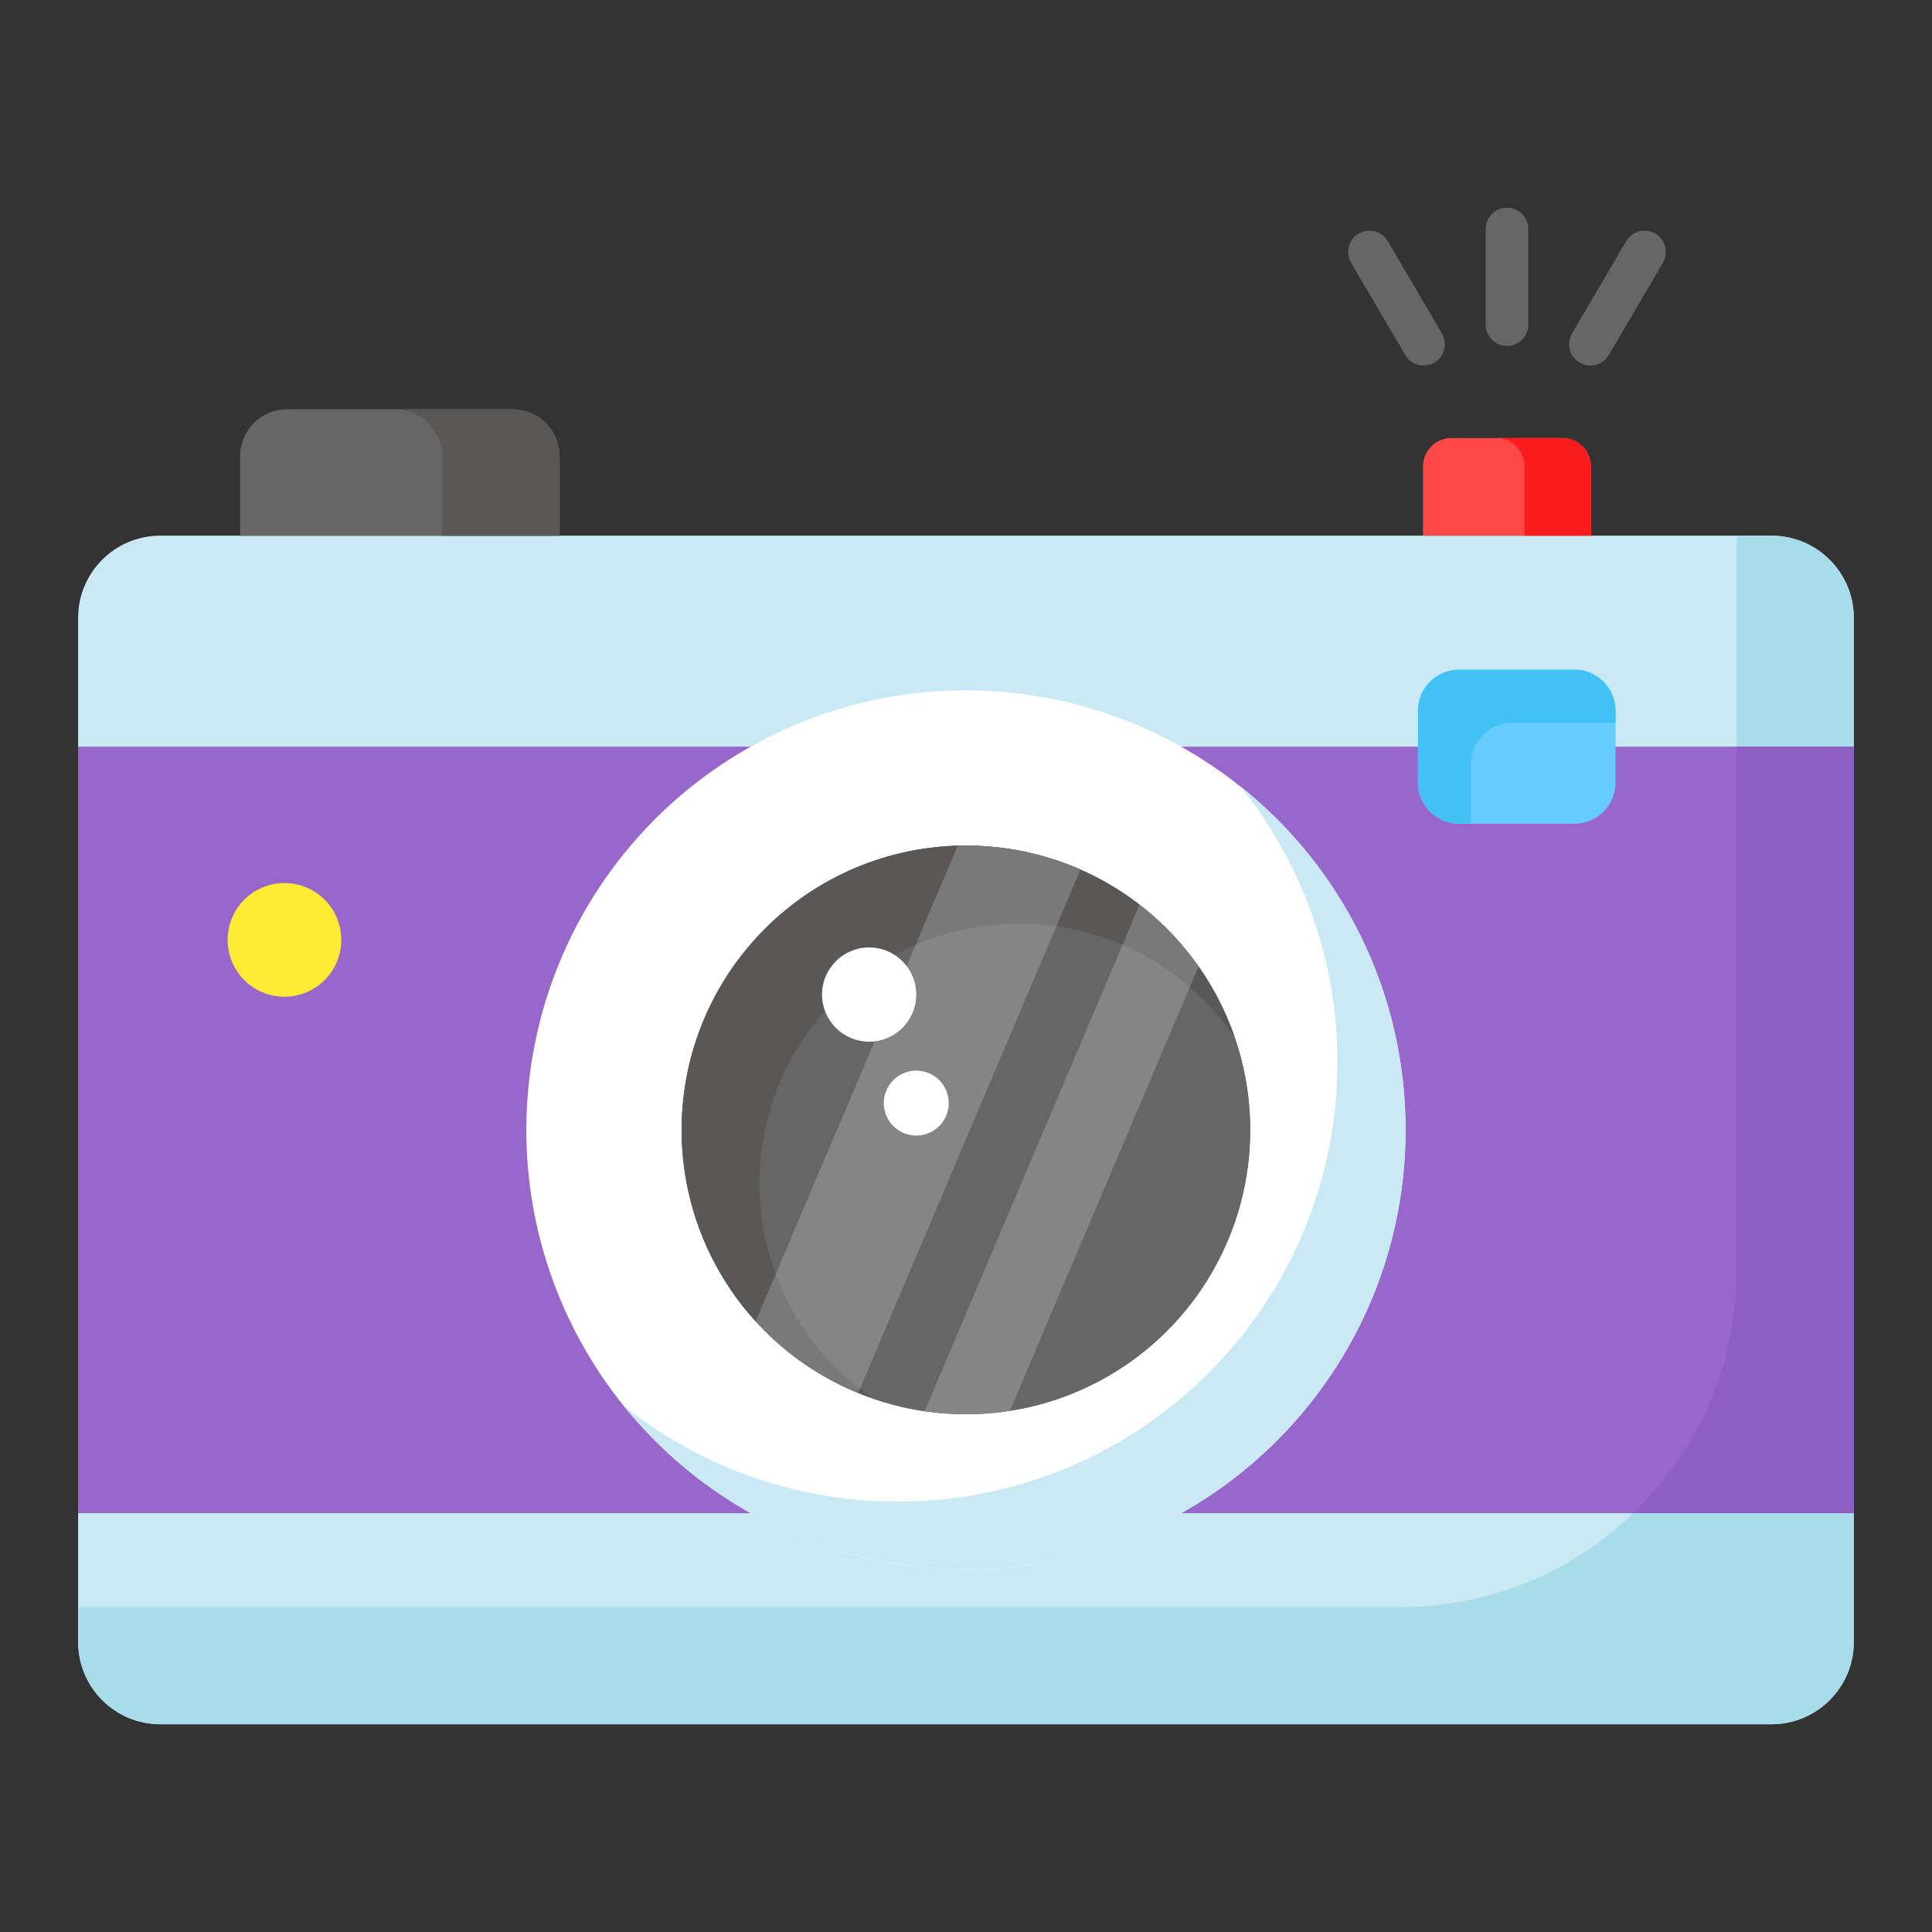
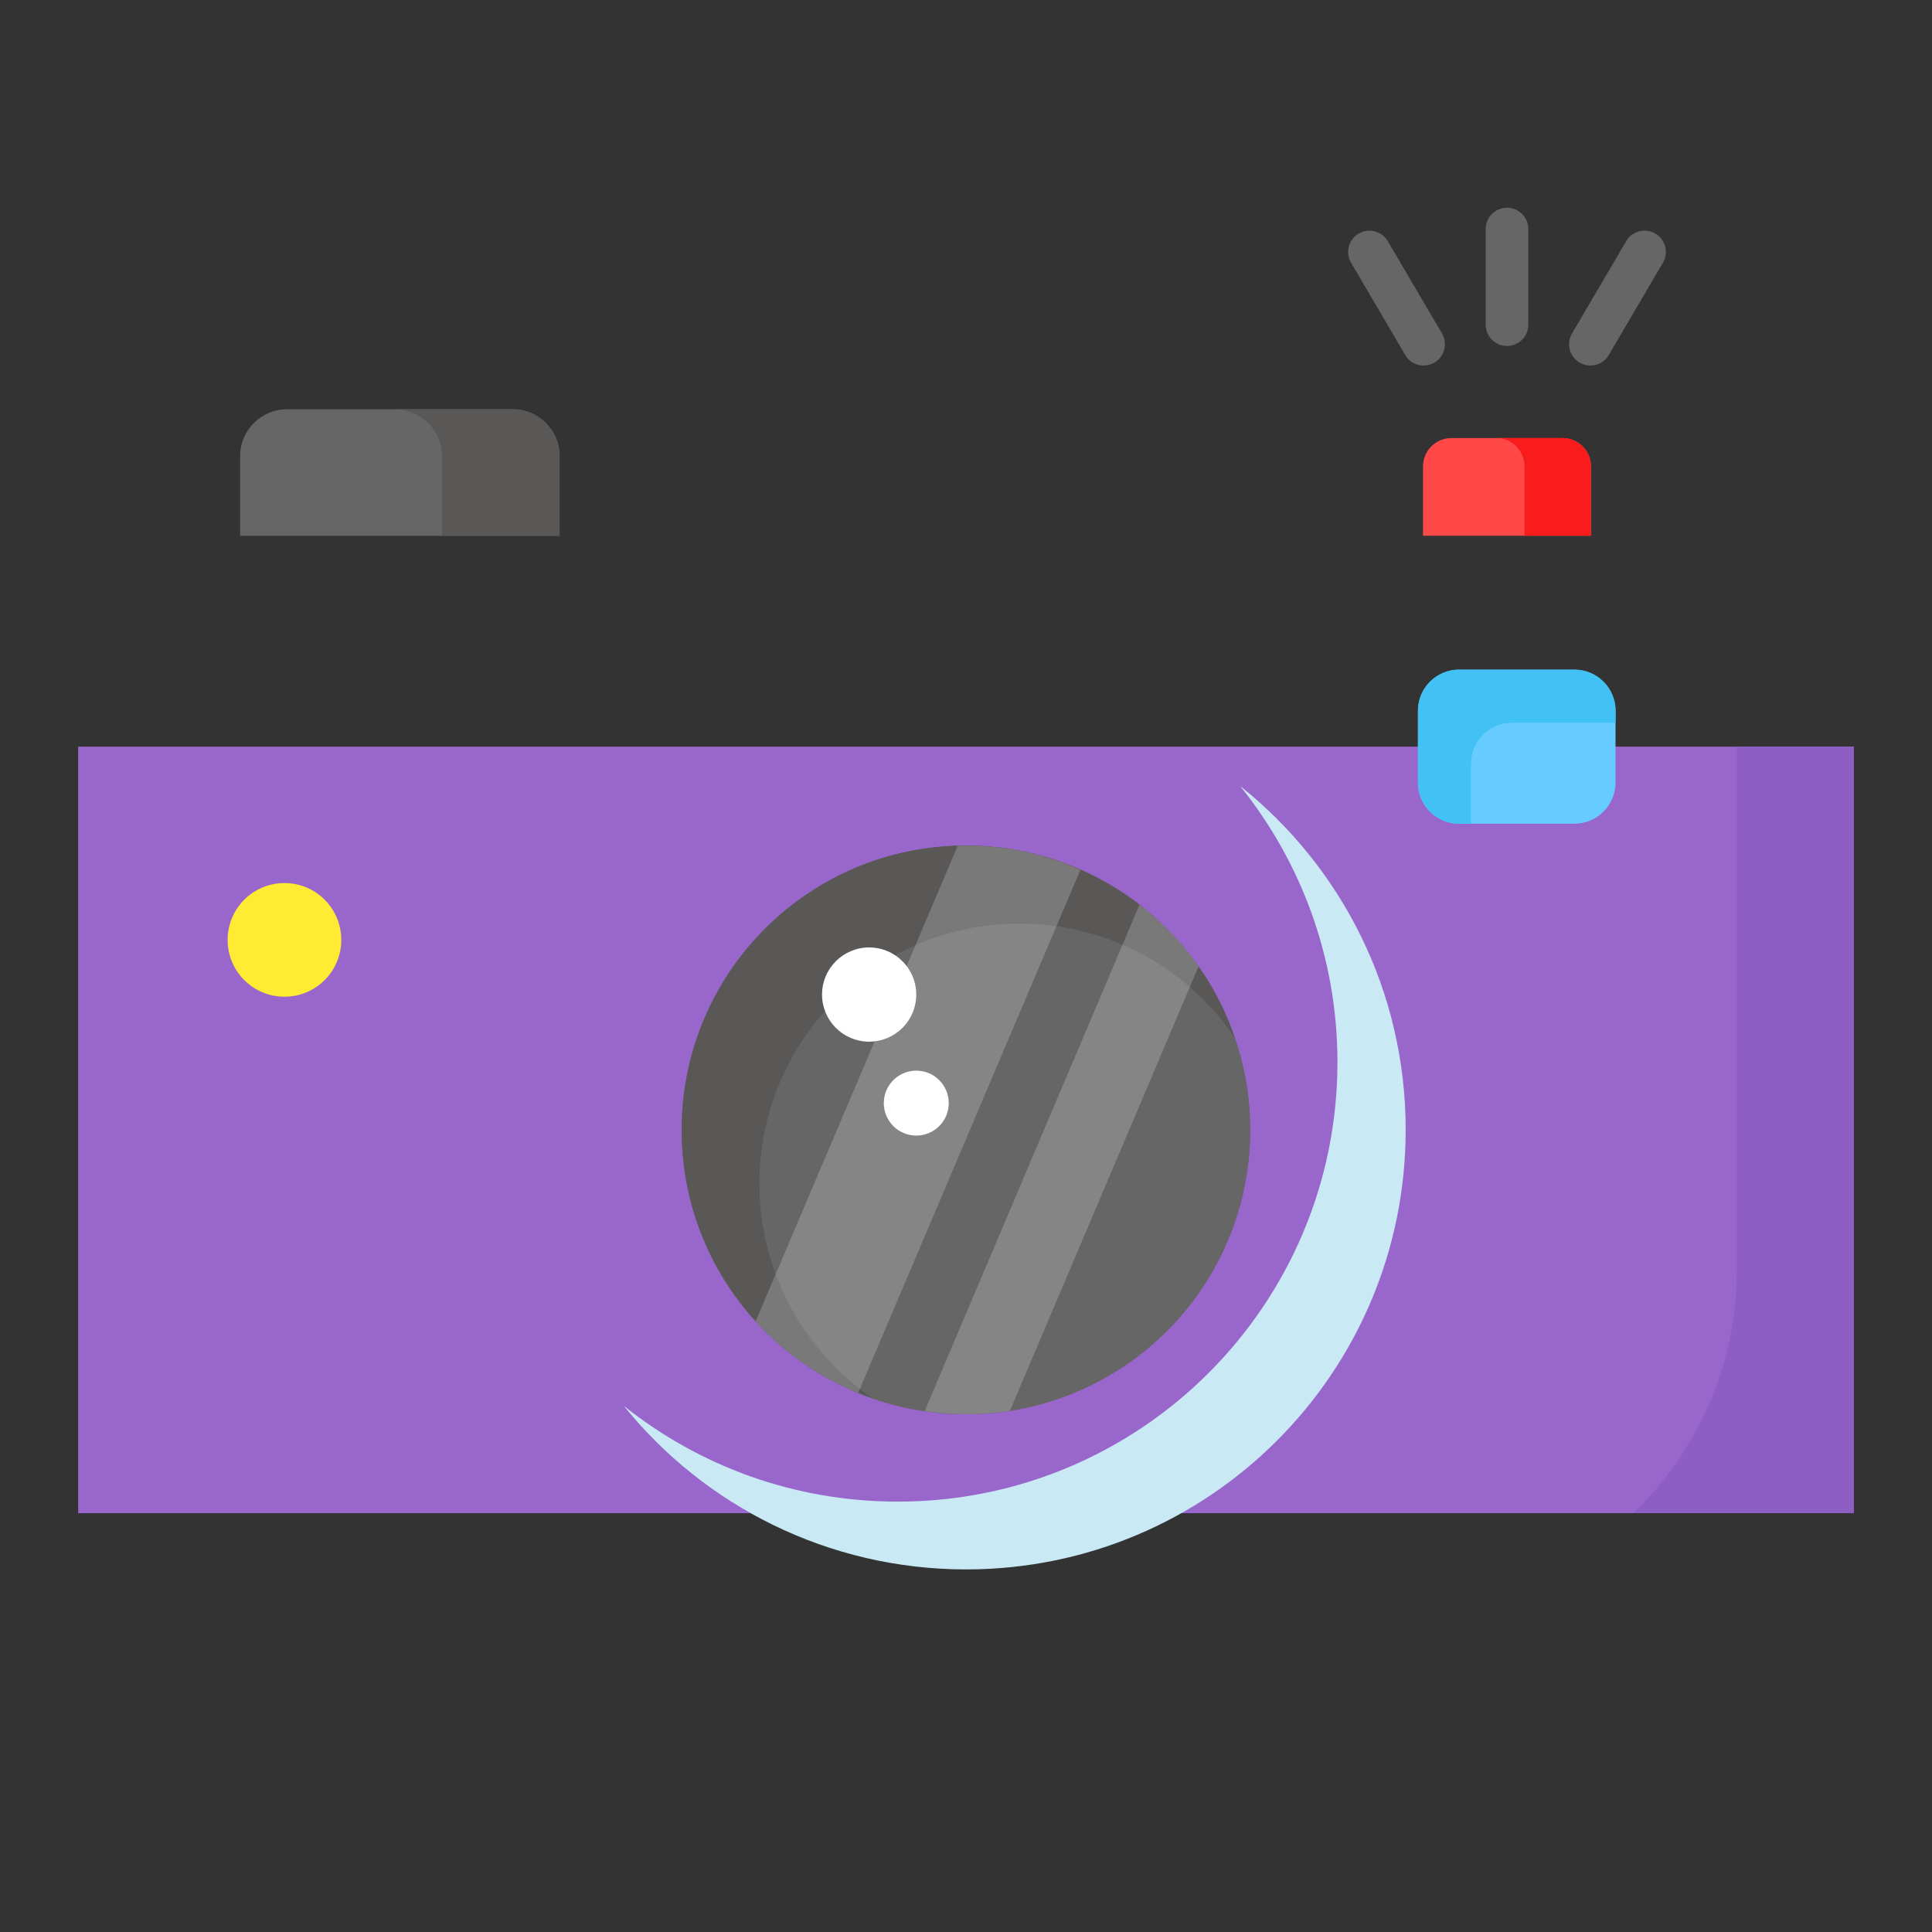
<svg xmlns="http://www.w3.org/2000/svg" xml:space="preserve" id="photography" x="0" y="0" enable-background="new 0 0 68 68" version="1.1" viewBox="0 0 68 68">
  <rect x="0" y="0" width="68" height="68" fill="#333333" stroke="none" />
  <g>
    <g>
-       <path fill="#c9eaf5" d="M65.244,21.746v36.048c0,1.597-1.295,2.892-2.892,2.892H5.642    c-1.597,0-2.892-1.295-2.892-2.892V21.746c0-1.597,1.295-2.892,2.892-2.892h56.71    C63.95,18.854,65.244,20.149,65.244,21.746z" />
-     </g>
+       </g>
    <g>
-       <path fill="#a9dcea" d="M65.25,21.749v36.048c0,1.591-1.301,2.892-2.892,2.892H5.647    c-1.605,0-2.892-1.301-2.892-2.892v-1.229h46.502c6.565,0,11.871-5.307,11.871-11.857V18.858h1.229    C63.949,18.858,65.25,20.144,65.25,21.749z" />
-     </g>
+       </g>
    <g>
      <rect width="62.494" height="26.979" x="2.75" y="26.28" fill="#96c" />
    </g>
    <g>
      <path fill="#ffeb33" d="M12.012,33.081c0,1.106-0.894,2-2,2c-1.106,0-2-0.894-2-2s0.894-2,2-2    C11.118,31.081,12.012,31.976,12.012,33.081z" />
    </g>
    <g>
      <path fill="#8d5fc4" d="M65.25,26.275v26.982h-7.765c2.241-2.154,3.644-5.191,3.644-8.546V26.275H65.25z" />
    </g>
    <g>
      <path fill="#666" d="M19.696,16.055v2.803H8.452v-2.803c0-0.911,0.738-1.649,1.649-1.649h7.947    C18.958,14.406,19.696,15.144,19.696,16.055z" />
    </g>
    <g>
      <path fill="#595857" d="M19.696,16.05v2.808h-4.14v-2.808c0-0.906-0.75-1.643-1.656-1.643h4.153    C18.958,14.407,19.696,15.144,19.696,16.05z" />
    </g>
    <g>
      <path fill="#6cf" d="M56.861,25.015v2.53c0,0.799-0.647,1.446-1.446,1.446h-4.063    c-0.799,0-1.446-0.647-1.446-1.446v-2.53c0-0.799,0.647-1.446,1.446-1.446h4.063    C56.213,23.569,56.861,24.217,56.861,25.015z" />
    </g>
    <g>
      <path fill="#42c1f4" d="M56.863,25.017v0.419h-3.644c-0.795,0-1.446,0.651-1.446,1.446v2.111h-0.419    c-0.795,0-1.446-0.651-1.446-1.446v-2.53c0-0.795,0.651-1.446,1.446-1.446h4.063    C56.213,23.571,56.863,24.222,56.863,25.017z" />
    </g>
    <g>
-       <circle cx="33.997" cy="39.77" r="15.472" fill="#fff" transform="rotate(-84.345 33.997 39.77)" />
-     </g>
+       </g>
    <g>
      <path fill="#c9eaf5" d="M49.475,39.766c0,8.546-6.926,15.472-15.472,15.472    c-4.858,0-9.211-2.241-12.045-5.755c2.646,2.111,5.986,3.369,9.644,3.369    c8.546,0,15.472-6.926,15.472-15.472c0-3.673-1.287-7.056-3.427-9.717    C47.204,30.497,49.475,34.864,49.475,39.766z" />
    </g>
    <g>
      <circle cx="33.997" cy="39.77" r="10.007" fill="#666" transform="rotate(-84.345 33.997 39.77)" />
    </g>
    <g>
      <circle cx="33.997" cy="39.77" r="10.007" fill="#666" transform="rotate(-84.345 33.997 39.77)" />
    </g>
    <g>
      <path fill="#595857" d="M43.459,36.527c-1.634-2.429-4.425-4.02-7.577-4.02    c-5.046,0-9.153,4.092-9.153,9.153c0,3.123,1.576,5.899,3.976,7.548    c-3.919-1.345-6.709-5.061-6.709-9.442c0-5.524,4.468-10.006,10.006-10.006    C38.399,29.76,42.129,32.594,43.459,36.527z" />
    </g>
    <g opacity=".2">
      <path fill="#fff" d="M38.026,30.615l-7.82,18.41c-1.38-0.56-2.62-1.43-3.61-2.52l7.11-16.73    c0.1-0.01,0.19-0.01,0.29-0.01C35.436,29.765,36.796,30.065,38.026,30.615z" />
    </g>
    <g opacity=".2">
      <path fill="#fff" d="M42.186,34.015l-6.64,15.64c-0.51,0.08-1.02,0.12-1.55,0.12    c-0.49,0-0.97-0.04-1.45-0.11l7.56-17.82C40.906,32.455,41.606,33.185,42.186,34.015z" />
    </g>
    <g>
      <circle cx="30.591" cy="35.005" r="1.658" fill="#fff" transform="rotate(-84.345 30.591 35.005)" />
    </g>
    <g>
      <circle cx="32.249" cy="38.825" r="1.143" fill="#fff" transform="rotate(-84.345 32.25 38.825)" />
    </g>
    <g>
      <path fill="#ff4848" d="M55.998,16.418v2.438h-5.913v-2.438c0-0.552,0.448-1,1-1h3.913    C55.55,15.418,55.998,15.865,55.998,16.418z" />
    </g>
    <g>
      <path fill="#f91c1c" d="M55.996,16.415v2.44H53.656v-2.44c0-0.55-0.44-1-1-1h2.34    C55.546,15.415,55.996,15.865,55.996,16.415z" />
    </g>
    <g>
      <g>
        <path fill="#666" d="M50.106,12.866c-0.257,0-0.508-0.132-0.647-0.371l-1.906-3.248     c-0.209-0.357-0.09-0.816,0.268-1.026c0.356-0.208,0.816-0.091,1.026,0.268l1.906,3.248     c0.209,0.357,0.09,0.816-0.268,1.026C50.365,12.833,50.235,12.866,50.106,12.866z" />
      </g>
      <g>
        <path fill="#666" d="M53.041,12.177c-0.414,0-0.75-0.336-0.75-0.75V8.061c0-0.414,0.336-0.75,0.75-0.75     s0.75,0.336,0.75,0.75v3.366C53.791,11.841,53.455,12.177,53.041,12.177z" />
      </g>
      <g>
        <path fill="#666" d="M55.977,12.866c-0.129,0-0.26-0.033-0.379-0.103     c-0.357-0.21-0.477-0.669-0.268-1.026l1.906-3.248c0.209-0.358,0.67-0.477,1.026-0.268     c0.357,0.21,0.477,0.669,0.268,1.026l-1.906,3.248C56.485,12.734,56.234,12.866,55.977,12.866z" />
      </g>
    </g>
  </g>
</svg>